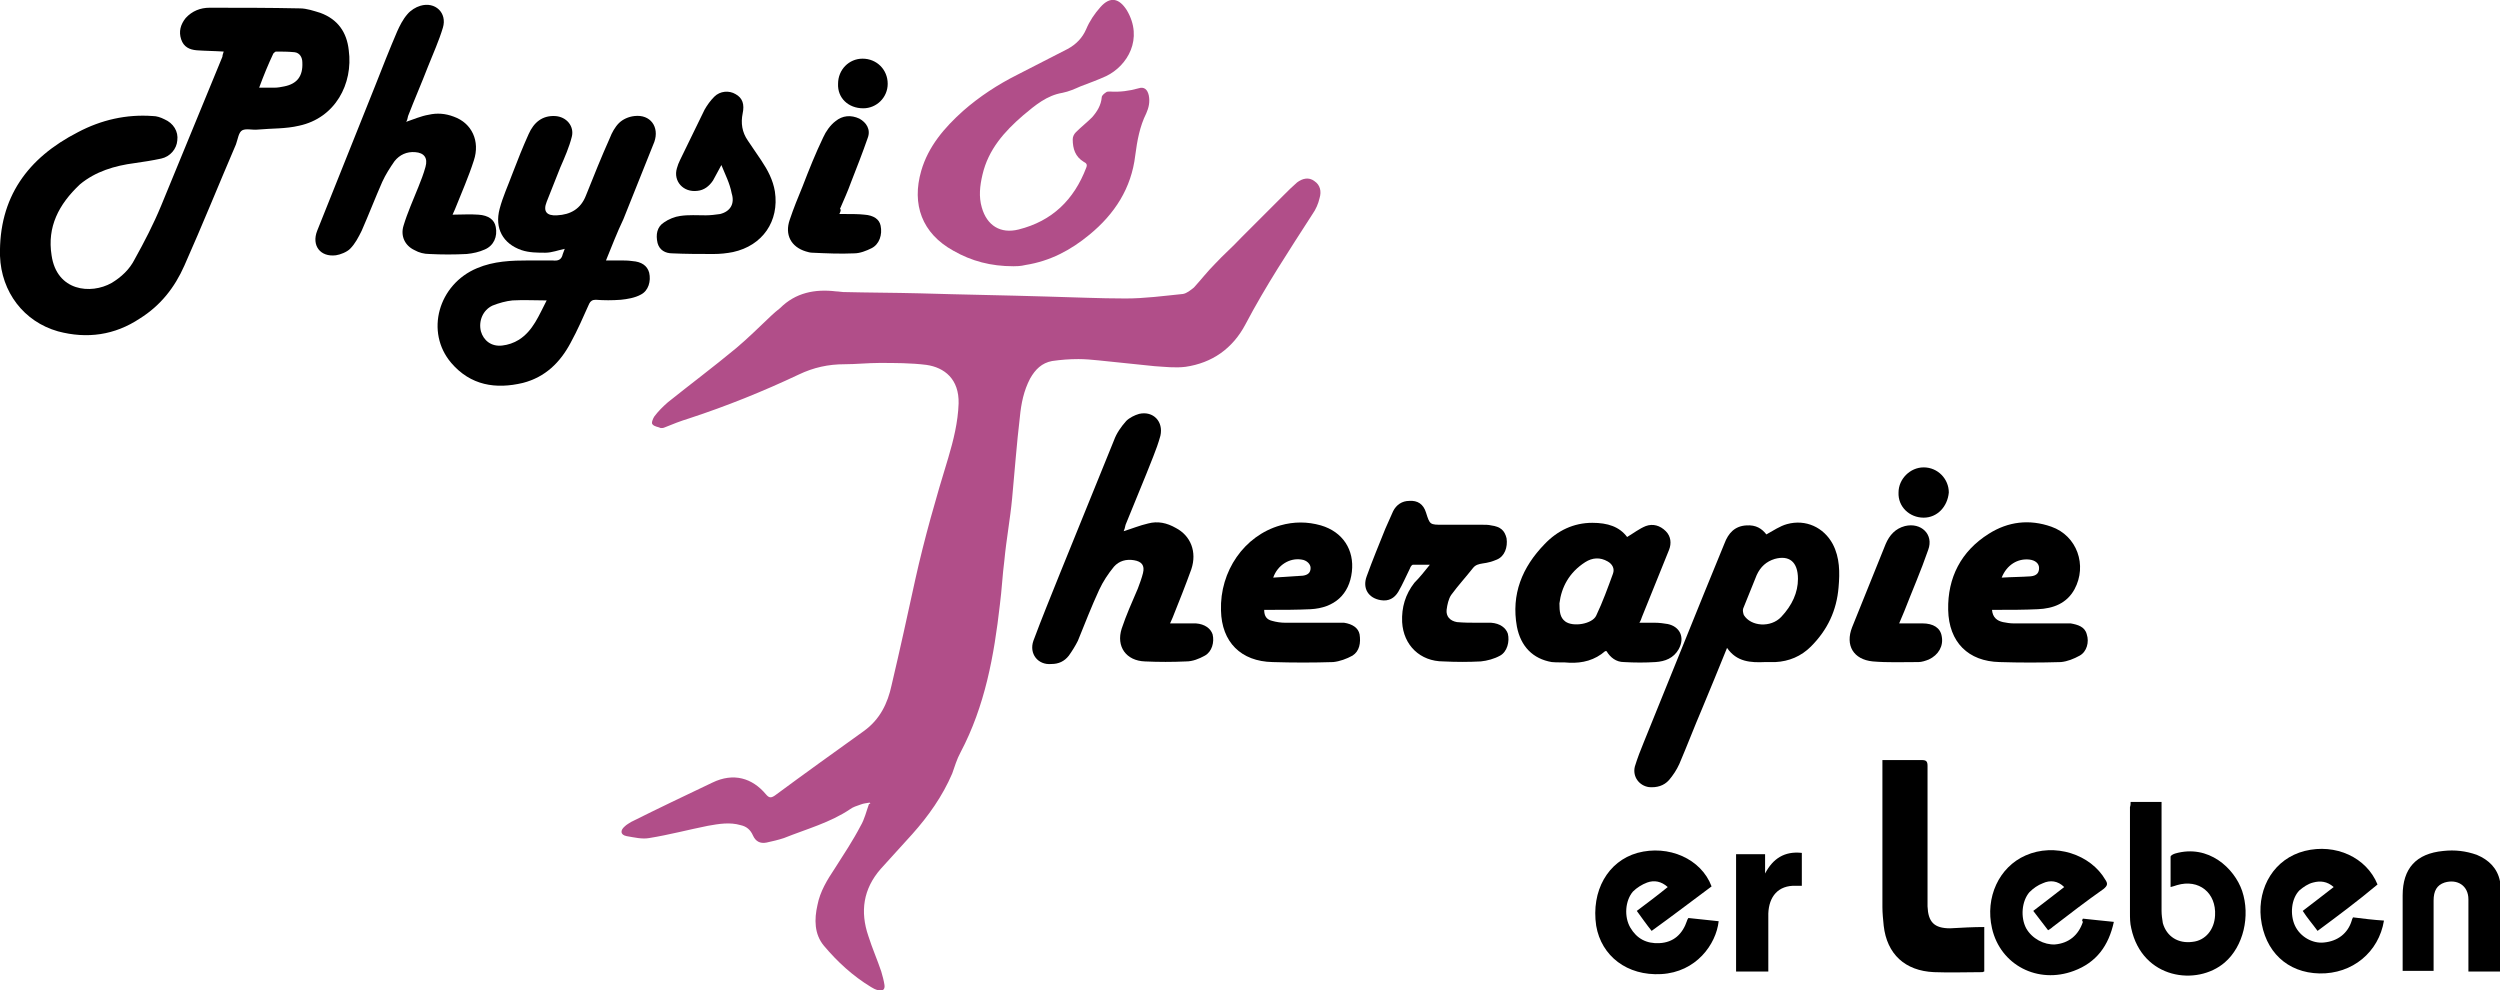
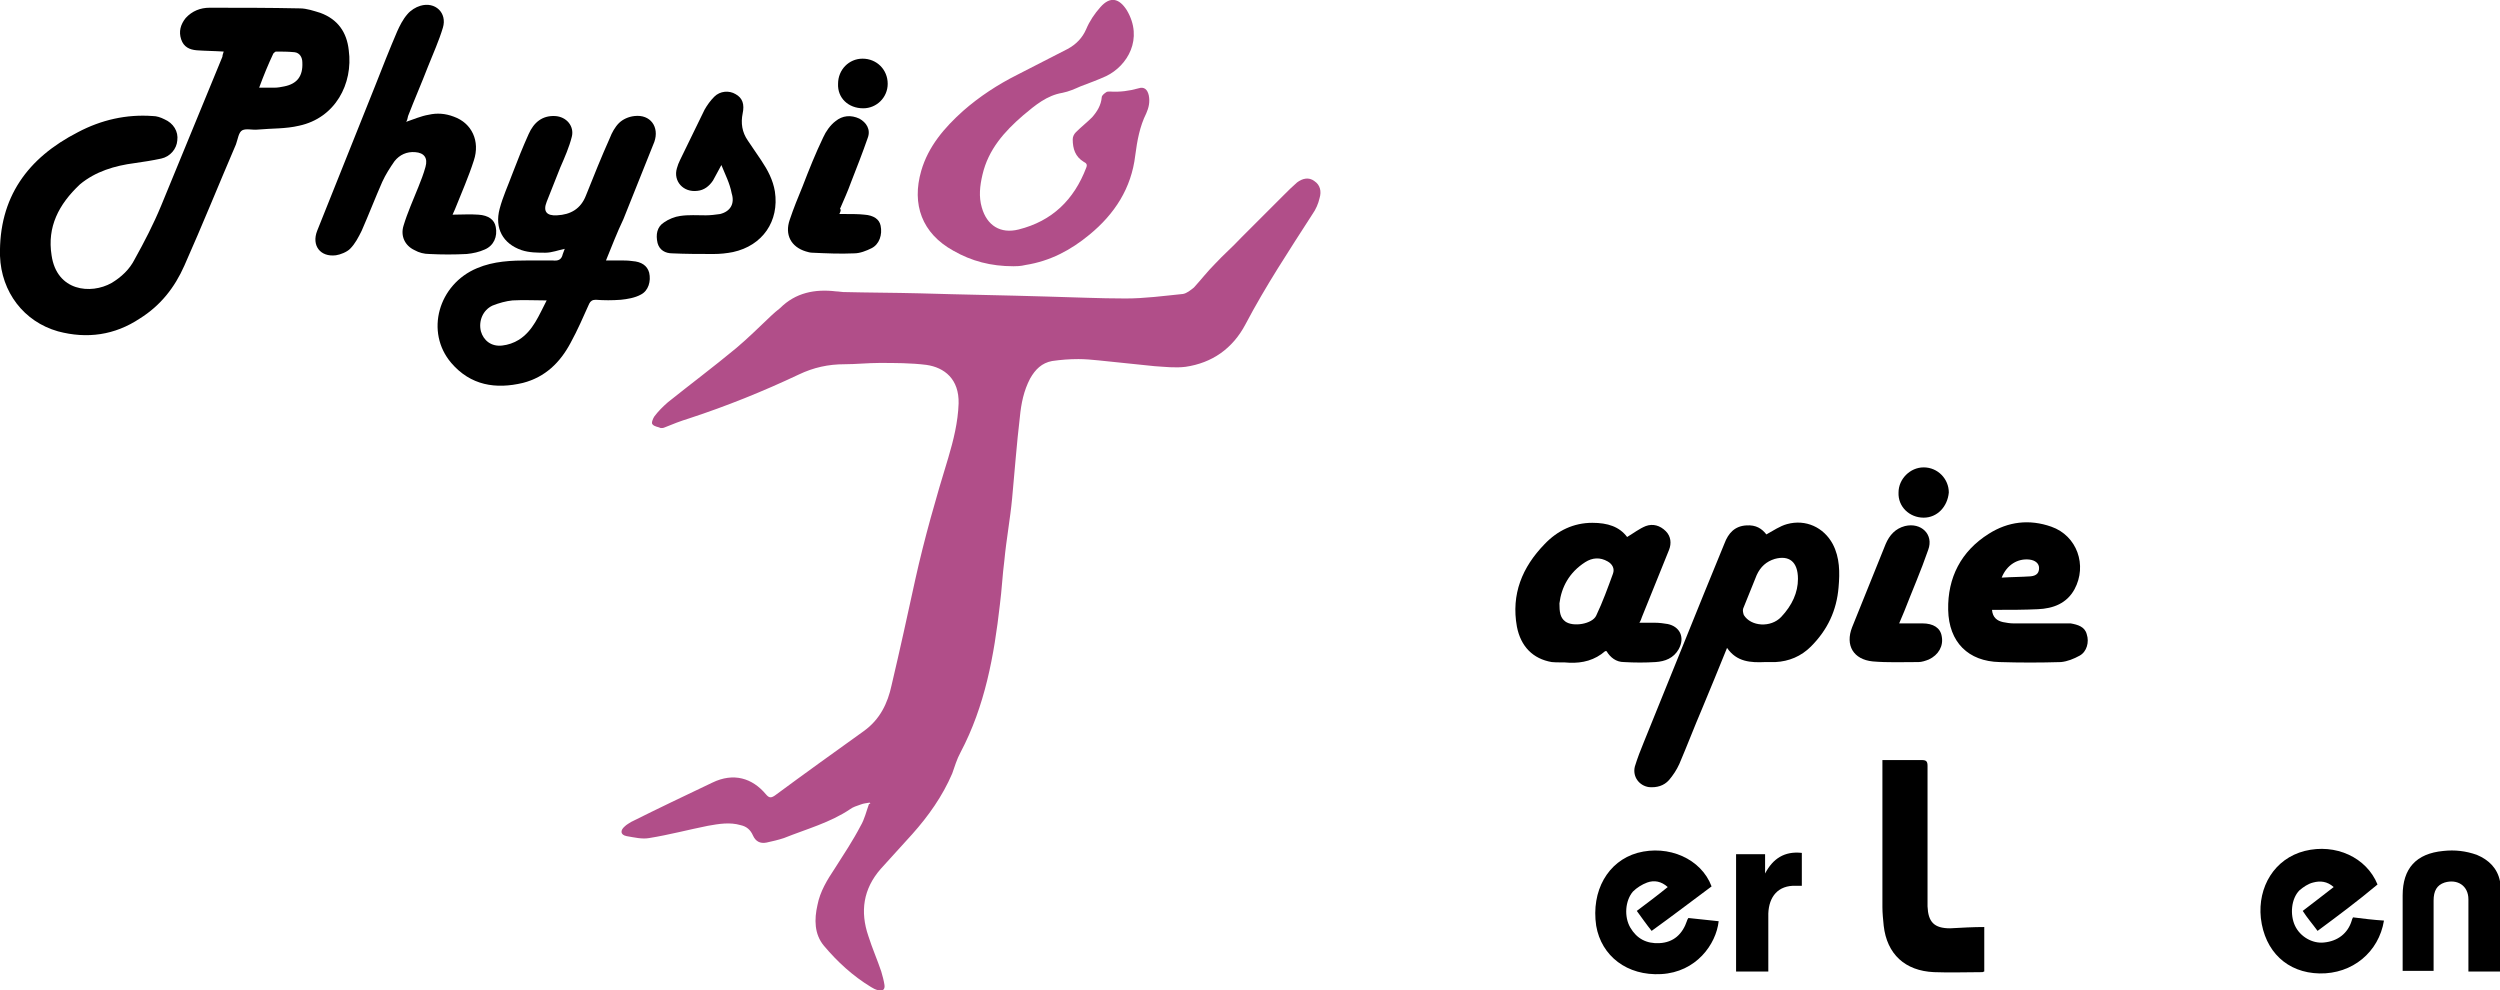
<svg xmlns="http://www.w3.org/2000/svg" version="1.1" id="Ebene_1" x="0px" y="0px" viewBox="0 0 387.8 153.6" style="enable-background:new 0 0 387.8 153.6;" xml:space="preserve">
  <style type="text/css">
	.st0{fill:#B14E89;}
</style>
  <path d="M387.8,150.7h-4.9c0-0.3,0-0.6,0-0.9c0-3.4,0-6.8,0-10.3c0-2.1-1.7-3.2-3.7-2.6c-1.2,0.4-1.7,1.3-1.7,2.8c0,3.3,0,6.7,0,10  c0,0.3,0,0.6,0,0.9h-4.8c0-0.3,0-0.6,0-0.9c0-3.6,0-7.2,0-10.8c0-4.2,2.1-6.5,6.3-6.9c1.8-0.2,3.5,0,5.2,0.6  c1.9,0.8,3.2,2.1,3.6,4.1c0,0.2,0.1,0.3,0.2,0.5L387.8,150.7L387.8,150.7z" />
  <path class="st0" d="M134.9,124.5c-0.5,0.1-0.9,0.1-1.4,0.3c-0.6,0.2-1.2,0.4-1.6,0.7c-3.1,2.1-6.8,3.1-10.3,4.5  c-0.9,0.3-1.8,0.5-2.7,0.7c-1,0.2-1.7-0.2-2.1-1.1c-0.4-0.9-1-1.4-1.9-1.6c-1.7-0.5-3.4-0.2-5.1,0.1c-3,0.6-6,1.4-9.1,1.9  c-1.1,0.2-2.3-0.1-3.5-0.3c-1-0.2-1-0.9-0.3-1.5c0.3-0.3,0.7-0.5,1-0.7c4.2-2.1,8.4-4.1,12.6-6.1c3.3-1.6,6.2-0.7,8.3,1.8  c0.5,0.6,0.8,0.6,1.4,0.2c4.6-3.4,9.2-6.7,13.8-10c2.5-1.8,3.7-4.3,4.3-7.1c1.3-5.5,2.5-11,3.7-16.5c1.4-6.3,3.2-12.6,5.1-18.8  c0.8-2.7,1.5-5.5,1.6-8.4c0.1-3.8-2.2-5.6-5-6c-2.4-0.3-4.9-0.3-7.3-0.3c-1.8,0-3.6,0.2-5.4,0.2c-2.5,0-4.8,0.5-7.1,1.6  c-5.5,2.6-11.2,4.9-17,6.8c-1.3,0.4-2.6,0.9-3.8,1.4c-0.2,0.1-0.4,0.1-0.6,0.1c-0.4-0.2-1-0.2-1.3-0.6c-0.2-0.2,0.1-0.9,0.3-1.2  c0.6-0.8,1.3-1.5,2.1-2.2c3.5-2.8,7.1-5.5,10.6-8.4c1.9-1.6,3.6-3.3,5.4-5c0.4-0.4,0.9-0.8,1.4-1.2c2.4-2.4,5.4-3,8.7-2.6  c0.4,0,0.8,0.1,1.1,0.1c3.9,0.1,7.9,0.1,11.8,0.2c6.6,0.2,13.2,0.3,19.8,0.5c4.1,0.1,8.1,0.3,12.2,0.3c3,0,5.9-0.4,8.9-0.7  c0.6-0.1,1.2-0.6,1.7-1c1.1-1.2,2.1-2.5,3.3-3.7c1.3-1.4,2.7-2.6,4-4c2.2-2.2,4.4-4.4,6.6-6.6c0.7-0.7,1.4-1.4,2.1-2  c0.8-0.6,1.8-0.9,2.7-0.2c0.9,0.6,1.1,1.6,0.8,2.6c-0.2,0.9-0.6,1.8-1.1,2.5c-3.6,5.6-7.3,11.2-10.4,17.1c-2,3.8-5.2,6-9.3,6.6  c-1.6,0.2-3.2,0-4.8-0.1c-2.9-0.3-5.8-0.6-8.7-0.9c-1-0.1-2.1-0.2-3.1-0.2c-1.4,0-2.7,0.1-4.1,0.3c-1.6,0.3-2.6,1.3-3.4,2.7  c-1,1.9-1.4,3.9-1.6,6c-0.5,4.2-0.8,8.4-1.2,12.6c-0.3,3.2-0.9,6.4-1.2,9.6c-0.3,2.3-0.4,4.6-0.7,6.9c-0.9,7.9-2.3,15.7-6.1,22.9  c-0.6,1.1-0.9,2.2-1.3,3.3c-1.5,3.5-3.7,6.6-6.2,9.4c-1.6,1.8-3.3,3.6-4.9,5.4c-2.7,3.1-3.2,6.6-1.9,10.4c0.6,1.9,1.4,3.7,2,5.5  c0.2,0.7,0.4,1.4,0.5,2.1c0.1,0.7-0.3,1-1,0.8c-0.4-0.1-0.8-0.3-1.1-0.5c-2.8-1.7-5.2-3.9-7.3-6.4c-1.5-1.8-1.5-4.1-1-6.3  c0.4-2.1,1.5-3.9,2.7-5.7c1.4-2.2,2.8-4.3,4-6.6c0.6-1,0.9-2.3,1.3-3.4C135.1,124.7,135,124.6,134.9,124.5L134.9,124.5z" />
  <path d="M34.7,8c-1.5-0.1-2.9-0.1-4.2-0.2c-1.1-0.1-2-0.5-2.4-1.7c-0.4-1.2-0.1-2.3,0.7-3.3c1-1.1,2.3-1.6,3.7-1.6  c4.7,0,9.3,0,14,0.1c1.1,0,2.2,0.4,3.2,0.7c2.7,1,4.1,3,4.4,5.8c0.7,5.2-2.1,10.5-7.7,11.7c-2.1,0.5-4.2,0.4-6.4,0.6  c-0.8,0.1-1.8-0.2-2.4,0.1s-0.7,1.4-1,2.2c-2.7,6.3-5.2,12.5-8,18.8c-1.5,3.4-3.7,6.2-6.9,8.2c-3.9,2.6-8.2,3.2-12.7,2  c-5.3-1.5-8.8-6.1-9-11.7c-0.2-9.1,4.3-15.2,12.1-19.2c3.6-1.9,7.5-2.8,11.6-2.5c0.6,0,1.2,0.2,1.8,0.5c1.4,0.6,2.2,1.9,2,3.3  c-0.1,1.3-1.1,2.5-2.5,2.8c-1.4,0.3-2.7,0.5-4.1,0.7c-3.1,0.4-6.1,1.3-8.5,3.3C9.1,31.7,7.3,35.2,8,39.6c0.8,5.6,6.1,6.1,9.3,4.3  c1.5-0.9,2.8-2.1,3.6-3.7c1.5-2.7,2.9-5.4,4.1-8.3c3.2-7.7,6.3-15.4,9.5-23.1C34.5,8.6,34.6,8.3,34.7,8L34.7,8z M40.2,13.6  c0.9,0,1.6,0,2.4,0c0.5,0,1-0.1,1.5-0.2c2-0.4,2.9-1.6,2.8-3.7c0-0.8-0.4-1.5-1.2-1.6C44.7,8,43.7,8,42.8,8c-0.1,0-0.3,0.2-0.4,0.3  C41.6,10,40.9,11.7,40.2,13.6L40.2,13.6z" />
  <path d="M94,40.4c0.8,0,1.4,0,2.1,0c0.7,0,1.3,0,2,0.1c1.4,0.1,2.3,0.7,2.6,1.8c0.3,1.3-0.1,2.8-1.3,3.4c-0.9,0.5-2.1,0.7-3.1,0.8  c-1.3,0.1-2.6,0.1-3.9,0c-0.5,0-0.8,0.2-1,0.6c-0.9,2-1.8,4.1-2.9,6.1c-1.6,3-3.9,5.3-7.4,6.2c-4.2,1-8.1,0.4-11.1-3.1  c-4.1-4.8-2-12.2,4-14.7c2.6-1.1,5.3-1.2,8.1-1.2c1.2,0,2.4,0,3.6,0c0.9,0.1,1.4-0.1,1.6-1c0.1-0.3,0.2-0.5,0.3-0.8  c-1,0.2-2,0.6-3,0.6c-1.2,0-2.5,0-3.7-0.4c-2.9-1-4.2-3.4-3.4-6.4c0.5-1.9,1.3-3.6,2-5.5c0.8-2.1,1.6-4.1,2.5-6.1  c0.8-1.8,2.1-2.9,4.1-2.8c1.8,0.1,3,1.6,2.6,3.2c-0.4,1.6-1.1,3.2-1.8,4.8c-0.7,1.8-1.4,3.5-2.1,5.3c-0.6,1.5,0,2.2,1.6,2.1  c2.1-0.1,3.7-1,4.5-3.1c1.2-3,2.4-6,3.7-8.9c0.3-0.8,0.8-1.7,1.4-2.3c0.6-0.6,1.5-1,2.4-1.1c2.5-0.3,3.9,1.7,3.1,4  c-1.6,4-3.2,8-4.8,12C95.7,36.1,94.9,38.2,94,40.4L94,40.4z M84.8,46.6c-1.9,0-3.6-0.1-5.3,0c-1,0.1-2.1,0.4-3.1,0.8  c-1.5,0.7-2.2,2.4-1.8,4c0.4,1.4,1.6,2.4,3.3,2.2c0.9-0.1,1.8-0.4,2.6-0.9C82.7,51.3,83.6,48.9,84.8,46.6L84.8,46.6z" />
  <path class="st0" d="M157.2,41.3c-3.5,0-6.5-0.8-9.3-2.4c-4.9-2.7-6.5-7.2-5-12.4c1.1-3.8,3.6-6.7,6.5-9.3c2.5-2.2,5.4-4.1,8.4-5.6  c2.6-1.3,5.2-2.7,7.8-4c1.3-0.7,2.3-1.7,2.9-3.1c0.5-1.2,1.3-2.4,2.2-3.4c1.5-1.7,2.9-1.4,4.1,0.5c2.6,4.4,0.1,8.6-3.2,10.2  c-1.3,0.6-2.7,1.1-4,1.6c-0.9,0.4-1.8,0.8-2.8,1c-2.4,0.4-4.2,1.9-6.1,3.5c-2.9,2.5-5.4,5.3-6.3,9.2c-0.4,1.7-0.6,3.4-0.1,5.1  c0.8,2.8,2.9,4.1,5.7,3.4c5.2-1.3,8.6-4.6,10.5-9.6c0.2-0.5,0-0.7-0.4-0.9c-1.3-0.8-1.7-2-1.7-3.5c0-0.4,0.2-0.8,0.5-1.1  c0.8-0.8,1.7-1.5,2.5-2.3c0.8-0.9,1.4-1.9,1.5-3.1c0-0.3,0.4-0.6,0.7-0.8c0.1-0.1,0.4-0.1,0.6-0.1c1.5,0.1,3-0.1,4.4-0.5  c0.9-0.3,1.4,0.2,1.6,1.1c0.2,1,0,1.9-0.4,2.8c-1,2-1.4,4.2-1.7,6.5c-0.6,5.1-3.2,9.1-7.1,12.3c-2.9,2.4-6.1,4.1-9.9,4.7  C158.3,41.3,157.6,41.3,157.2,41.3L157.2,41.3z" />
  <path d="M63,18.9c1.2-0.4,2.3-0.9,3.5-1.1c1.3-0.3,2.6-0.2,3.9,0.3c2.8,1,4.1,3.8,3.1,6.8c-0.8,2.5-1.9,5-2.9,7.5  c-0.1,0.2-0.2,0.5-0.4,0.9c1.4,0,2.7-0.1,4,0c1.6,0.1,2.5,0.8,2.7,1.9c0.3,1.5-0.3,2.9-1.7,3.5c-0.9,0.4-1.8,0.6-2.8,0.7  c-1.9,0.1-3.9,0.1-5.8,0c-0.8,0-1.6-0.2-2.3-0.6c-1.5-0.7-2.2-2.2-1.7-3.8c0.6-2,1.5-4,2.3-6c0.4-1,0.8-2,1.1-3.1  c0.4-1.4-0.2-2.2-1.6-2.3C63.1,23.5,62,24,61.2,25c-0.7,1-1.4,2.1-1.9,3.2c-1.1,2.5-2.1,5.1-3.2,7.6c-0.5,1-1,2-1.8,2.8  c-0.5,0.5-1.5,0.9-2.2,1c-2.4,0.3-3.8-1.5-2.9-3.8c3-7.5,6-15,9-22.5c1.1-2.8,2.2-5.6,3.4-8.4c0.4-0.9,0.9-1.9,1.6-2.7  c0.5-0.6,1.3-1.1,2-1.3c2.3-0.7,4.2,1.1,3.5,3.4c-0.6,2-1.5,4-2.3,6c-1,2.6-2.1,5.1-3.1,7.7C63.2,18.4,63.2,18.6,63,18.9z" />
-   <path d="M174.3,82.4c1.3-0.4,2.5-0.9,3.8-1.2c1.5-0.4,2.9-0.1,4.3,0.7c2.3,1.2,3.3,3.7,2.4,6.4c-0.9,2.5-1.9,5-2.9,7.5  c-0.1,0.2-0.2,0.5-0.4,0.9c0.6,0,1,0,1.4,0c0.9,0,1.8,0,2.6,0c1.4,0.1,2.3,0.8,2.6,1.7c0.3,1.2-0.1,2.7-1.2,3.3  c-0.9,0.5-1.9,0.9-2.9,0.9c-2.1,0.1-4.3,0.1-6.4,0c-2.9-0.1-4.5-2.3-3.6-5.1c0.7-2.1,1.6-4.1,2.5-6.2c0.3-0.8,0.6-1.6,0.8-2.4  c0.3-1.2-0.2-1.8-1.4-2c-1.2-0.2-2.3,0.1-3.1,1c-0.9,1.1-1.7,2.3-2.3,3.6c-1.2,2.6-2.2,5.2-3.3,7.9c-0.4,0.8-0.9,1.6-1.4,2.3  c-0.7,0.9-1.6,1.3-2.7,1.3c-2.1,0.2-3.5-1.6-2.8-3.6c1.3-3.5,2.7-6.9,4.1-10.4c2.8-6.9,5.6-13.8,8.4-20.7c0.4-1.1,1.1-2.1,1.9-3  c0.5-0.5,1.3-0.9,2-1.1c2.2-0.5,3.8,1.2,3.3,3.4c-0.3,1.1-0.7,2.2-1.1,3.2c-1.4,3.6-2.9,7.1-4.3,10.6  C174.5,81.9,174.4,82.2,174.3,82.4L174.3,82.4z" />
  <path d="M274,82.9c1.1-0.6,2.1-1.3,3.2-1.6c2.9-0.8,5.7,0.5,7.1,3.1c1.1,2.1,1.1,4.4,0.9,6.7c-0.3,3.6-1.7,6.6-4.3,9.2  c-1.5,1.5-3.4,2.3-5.5,2.4c-0.5,0-1.1,0-1.6,0c-2.2,0.1-4.4,0-5.9-2.2c-1.3,3.2-2.6,6.4-3.9,9.5c-1.2,2.8-2.3,5.7-3.5,8.5  c-0.4,0.9-1,1.8-1.6,2.5c-0.8,0.9-1.9,1.2-3.1,1.1c-1.5-0.2-2.6-1.6-2.2-3.2c0.4-1.3,0.9-2.6,1.4-3.8c4.2-10.3,8.3-20.6,12.5-30.8  c0.6-1.6,1.6-2.7,3.4-2.8C272.4,81.4,273.3,82,274,82.9L274,82.9z M278.9,89.8c0-2.7-1.4-3.7-3.6-3.1c-1.3,0.4-2.2,1.2-2.8,2.5  c-0.7,1.7-1.4,3.5-2.1,5.2c-0.1,0.3,0,0.7,0.1,1c1.1,1.8,4.2,2,5.8,0.3C278,93.9,278.9,91.9,278.9,89.8L278.9,89.8z" />
  <path d="M252.4,83.3c1-0.6,1.9-1.3,2.9-1.7c1.1-0.4,2.2-0.1,3.1,0.8c0.8,0.8,0.9,1.9,0.5,2.9c-1.4,3.5-2.8,6.9-4.2,10.4  c-0.1,0.3-0.2,0.6-0.4,0.9c0.9,0,1.7,0,2.4,0c0.7,0,1.4,0.1,2,0.2c1.9,0.4,2.7,2.1,1.7,3.9c-0.8,1.4-2.1,1.9-3.6,2  c-1.6,0.1-3.2,0.1-4.9,0c-1.2,0-2.1-0.7-2.7-1.7c-0.1,0-0.2,0-0.2,0c-1.6,1.4-3.5,1.9-5.6,1.8c-0.9-0.1-1.8,0-2.7-0.1  c-2.9-0.5-4.8-2.4-5.4-5.5c-0.9-5,0.8-9.2,4.3-12.8c2-2.1,4.5-3.3,7.4-3.3C249.4,81.1,251.2,81.7,252.4,83.3L252.4,83.3z   M241.9,93.6c0,1.3,0.1,2.2,0.9,2.8c1.2,0.9,4.2,0.4,4.8-0.9c1-2.1,1.8-4.3,2.6-6.5c0.3-0.8-0.1-1.5-0.8-1.9  c-1.2-0.7-2.4-0.6-3.5,0.1C243.4,88.8,242.2,91.1,241.9,93.6L241.9,93.6z" />
-   <path d="M196.1,94.6c0,1,0.4,1.5,1.2,1.7c0.7,0.2,1.4,0.3,2.1,0.3c2.6,0,5.2,0,7.8,0c0.4,0,0.9,0,1.3,0c1.3,0.2,2.2,0.8,2.4,1.8  c0.2,1.3,0,2.6-1.1,3.3c-0.9,0.5-2,0.9-3,1c-3.1,0.1-6.2,0.1-9.4,0c-4.9-0.1-7.9-3.1-8-8c-0.2-6.1,3.6-11.6,9.2-13.2  c2.1-0.6,4.2-0.6,6.3,0c3.4,1,5.2,3.8,4.8,7.2c-0.4,3.5-2.7,5.6-6.4,5.8c-2.1,0.1-4.2,0.1-6.2,0.1C196.7,94.6,196.4,94.6,196.1,94.6  L196.1,94.6z M197.5,89.6c1.6-0.1,3.1-0.2,4.6-0.3c0.7-0.1,1.2-0.4,1.2-1.2c0-0.6-0.6-1.2-1.4-1.3C200.1,86.5,198.2,87.6,197.5,89.6  z" />
-   <path d="M309,94.6c0.1,1.2,0.8,1.7,1.7,1.9c0.5,0.1,1.1,0.2,1.6,0.2c2.6,0,5.1,0,7.7,0c0.4,0,0.8,0,1.2,0c1.1,0.2,2.2,0.5,2.5,1.7  c0.4,1.2,0,2.7-1.1,3.3c-0.9,0.5-1.9,0.9-2.9,1c-3.2,0.1-6.4,0.1-9.5,0c-4.9-0.1-7.9-3.1-8-8.1c-0.1-5,2-9.1,6.3-11.8  c3-1.9,6.3-2.3,9.7-1.1c4,1.4,5.6,6,3.6,9.7c-1.2,2.2-3.3,3-5.7,3.1c-2.1,0.1-4.2,0.1-6.2,0.1C309.7,94.6,309.4,94.6,309,94.6  L309,94.6z M310.5,89.6c1.6-0.1,3.1-0.1,4.5-0.2c1-0.1,1.3-0.6,1.3-1.3c0-0.7-0.6-1.2-1.5-1.3C313,86.6,311.3,87.6,310.5,89.6  L310.5,89.6z" />
-   <path d="M221.8,87.6c-0.9,0-1.8,0-2.6,0c-0.2,0-0.4,0.3-0.5,0.6c-0.6,1.2-1.1,2.4-1.8,3.6c-0.6,1-1.5,1.5-2.7,1.3  c-1.9-0.3-2.9-1.8-2.2-3.7c0.9-2.5,1.9-4.9,2.9-7.4c0.4-0.9,0.8-1.8,1.2-2.7c0.5-1,1.4-1.6,2.5-1.6c1.3-0.1,2.2,0.5,2.6,1.8  c0.6,1.9,0.6,1.9,2.6,1.9c2.1,0,4.2,0,6.2,0c0.4,0,0.9,0,1.3,0.1c1.5,0.2,2.1,0.8,2.4,2c0.2,1.4-0.3,2.8-1.5,3.3  c-0.7,0.3-1.4,0.5-2.2,0.6c-0.6,0.1-1.1,0.2-1.5,0.7c-1.1,1.4-2.3,2.7-3.4,4.2c-0.4,0.6-0.6,1.5-0.7,2.3c-0.1,1,0.5,1.7,1.6,1.9  c1.1,0.1,2.1,0.1,3.2,0.1c0.7,0,1.4,0,2.1,0c1.4,0.1,2.3,0.8,2.6,1.7c0.3,1.2-0.1,2.8-1.2,3.4c-0.9,0.5-2,0.8-3,0.9  c-1.9,0.1-3.8,0.1-5.8,0c-3.6,0-6.2-2.5-6.4-6.1c-0.1-2.3,0.5-4.3,1.9-6.1C220.2,89.6,221,88.6,221.8,87.6L221.8,87.6z" />
+   <path d="M309,94.6c0.1,1.2,0.8,1.7,1.7,1.9c0.5,0.1,1.1,0.2,1.6,0.2c2.6,0,5.1,0,7.7,0c0.4,0,0.8,0,1.2,0c1.1,0.2,2.2,0.5,2.5,1.7  c0.4,1.2,0,2.7-1.1,3.3c-0.9,0.5-1.9,0.9-2.9,1c-3.2,0.1-6.4,0.1-9.5,0c-4.9-0.1-7.9-3.1-8-8.1c-0.1-5,2-9.1,6.3-11.8  c3-1.9,6.3-2.3,9.7-1.1c4,1.4,5.6,6,3.6,9.7c-1.2,2.2-3.3,3-5.7,3.1c-2.1,0.1-4.2,0.1-6.2,0.1C309.7,94.6,309.4,94.6,309,94.6  z M310.5,89.6c1.6-0.1,3.1-0.1,4.5-0.2c1-0.1,1.3-0.6,1.3-1.3c0-0.7-0.6-1.2-1.5-1.3C313,86.6,311.3,87.6,310.5,89.6  L310.5,89.6z" />
  <path d="M307.8,143.8v6.9c-0.1,0-0.2,0.1-0.3,0.1c-2.5,0-5,0.1-7.5,0c-4.5-0.2-7.3-2.8-7.8-7.2c-0.1-1-0.2-2-0.2-2.9  c0-7.2,0-14.5,0-21.8v-1c1.3,0,2.5,0,3.7,0c0.8,0,1.6,0,2.4,0c0.7,0,0.9,0.2,0.9,0.9c0,3.9,0,7.7,0,11.6c0,3.1,0,6.2,0,9.3  c0,0.3,0,0.6,0,0.9c0.1,2.4,1,3.4,3.5,3.4C304.3,143.9,306.1,143.8,307.8,143.8L307.8,143.8z" />
  <path d="M111.9,25.6c-0.5,0.9-0.9,1.7-1.3,2.4c-0.6,0.9-1.4,1.5-2.4,1.6c-2.2,0.3-3.8-1.5-3.2-3.5c0.1-0.4,0.3-0.9,0.5-1.3  c1.3-2.6,2.5-5.2,3.8-7.8c0.4-0.7,0.9-1.4,1.5-2c0.9-0.9,2.3-1,3.3-0.4c1.1,0.6,1.4,1.6,1.1,3c-0.3,1.5-0.1,2.9,0.8,4.2  c0.7,1,1.4,2.1,2.1,3.1c1,1.5,1.8,3,2.1,4.8c0.7,4.6-1.9,8.4-6.5,9.4c-1,0.2-2,0.3-3,0.3c-2.1,0-4.3,0-6.4-0.1c-1.1,0-2-0.5-2.3-1.6  c-0.3-1.3-0.1-2.5,1-3.2c0.7-0.5,1.7-0.9,2.5-1c1.3-0.2,2.7-0.1,4-0.1c0.7,0,1.5-0.1,2.2-0.2c1.6-0.4,2.3-1.6,1.8-3.2  C113.2,28.4,112.5,27.1,111.9,25.6L111.9,25.6z" />
-   <path d="M330.5,124.4h4.8v1c0,5.3,0,10.6,0,15.9c0,0.6,0.1,1.3,0.2,1.9c0.6,2.1,2.4,3.2,4.6,2.9c2-0.2,3.4-1.9,3.5-4.1  c0.2-3.5-2.5-5.7-5.9-4.7c-0.3,0.1-0.6,0.2-1,0.3c0-1.6,0-3.2,0-4.7c0-0.2,0.4-0.4,0.7-0.5c5.2-1.5,9.2,2.3,10.4,5.8  c1.3,3.9,0.2,8.6-2.7,11.1c-4.3,3.7-12.8,2.6-14.5-5.3c-0.2-0.8-0.2-1.6-0.2-2.4c0-5.5,0-10.9,0-16.4  C330.5,124.9,330.5,124.7,330.5,124.4L330.5,124.4z" />
  <path d="M265.5,137.5c-3.1,2.3-6.1,4.6-9.3,6.9c-0.8-1-1.5-2-2.3-3.1c1.6-1.2,3.2-2.4,4.8-3.7c-1-0.9-2.1-1.1-3.2-0.7  c-0.8,0.3-1.6,0.8-2.2,1.4c-1.2,1.4-1.4,3.9-0.4,5.6c1,1.7,2.5,2.5,4.5,2.4c2.2-0.1,3.6-1.4,4.3-3.5c0-0.1,0.1-0.2,0.2-0.4  c1.6,0.2,3.1,0.3,4.7,0.5c-0.4,3.6-3.5,7.9-8.9,8.2c-5.3,0.3-9.3-2.8-10.1-7.5c-0.8-5.4,1.8-10,6.4-11.3  C258.8,131,263.9,133.2,265.5,137.5L265.5,137.5z" />
  <path d="M359.5,144.4c-0.8-1.1-1.6-2-2.3-3.1c1.6-1.2,3.1-2.4,4.8-3.7c-1-0.9-2.1-1-3.2-0.7c-0.8,0.2-1.5,0.7-2.1,1.2  c-1.3,1.3-1.5,3.8-0.7,5.5c0.8,1.7,2.7,2.8,4.5,2.6c2.1-0.2,3.7-1.4,4.3-3.4c0-0.1,0.1-0.3,0.2-0.5c1.6,0.2,3.2,0.4,4.8,0.5  c-0.8,4.9-4.9,8.3-10,8.2c-5-0.1-8.5-3.4-9.1-8.6c-0.5-4.8,2.1-9.2,6.8-10.4c4.8-1.2,9.6,1,11.3,5.2  C365.7,139.8,362.6,142.1,359.5,144.4L359.5,144.4z" />
-   <path d="M323.1,142.5c1.6,0.2,3.1,0.3,4.8,0.5c-0.8,3.7-2.7,6.3-6.2,7.6c-5.6,2.1-11.4-0.9-12.7-6.6c-1.1-4.8,1.1-9.5,5.2-11.3  c4.5-2,10.1-0.2,12.4,3.8c0.4,0.6,0.3,0.9-0.3,1.4c-2.7,1.9-5.3,3.9-7.9,5.9c-0.2,0.2-0.4,0.3-0.7,0.5c-0.8-1-1.5-2-2.3-3  c1.6-1.2,3.1-2.4,4.8-3.7c-1-1-2.2-1.1-3.3-0.6c-0.8,0.3-1.5,0.8-2.1,1.4c-1.2,1.4-1.4,3.9-0.5,5.6c0.9,1.6,2.8,2.6,4.5,2.5  c2.1-0.2,3.6-1.4,4.3-3.5C322.9,142.8,323,142.7,323.1,142.5L323.1,142.5z" />
  <path d="M130.2,33.2c0.4,0,0.7,0,1,0c1,0,2,0,2.9,0.1c1.4,0.1,2.3,0.7,2.5,1.7c0.3,1.4-0.2,2.9-1.4,3.5c-0.8,0.4-1.8,0.8-2.7,0.8  c-2.2,0.1-4.3,0-6.5-0.1c-0.3,0-0.7-0.1-1-0.2c-2.3-0.7-3.3-2.6-2.5-4.9c0.6-1.8,1.3-3.5,2-5.2c1-2.6,2-5.1,3.2-7.6  c0.4-0.9,1.1-1.9,1.9-2.5c1.1-0.9,2.4-1,3.7-0.4c1.1,0.6,1.8,1.7,1.3,3c-0.8,2.3-1.7,4.6-2.6,6.9c-0.5,1.4-1.1,2.7-1.7,4.1  C130.5,32.5,130.4,32.8,130.2,33.2L130.2,33.2z" />
  <path d="M294.6,96.7c1.3,0,2.5,0,3.6,0c1.7,0,2.8,0.7,3,2c0.3,1.5-0.5,2.9-2,3.6c-0.5,0.2-1.1,0.4-1.6,0.4c-2.4,0-4.8,0.1-7.1-0.1  c-3-0.3-4.3-2.5-3.2-5.3c1.7-4.3,3.5-8.6,5.2-12.9c0.6-1.4,1.5-2.4,3-2.8c2.5-0.6,4.5,1.3,3.6,3.7c-1.1,3.2-2.5,6.4-3.7,9.5  C295.2,95.3,294.9,96,294.6,96.7L294.6,96.7z" />
  <path d="M269.3,150.7v-18.2h4.5v3c1.2-2.3,3-3.5,5.7-3.2v5.1c-0.3,0-0.6,0-0.9,0c-2.8-0.1-4.2,1.7-4.3,4.3c0,2.7,0,5.4,0,8.1  c0,0.3,0,0.6,0,0.9H269.3z" />
  <path d="M133.9,16.8c-2.3,0-4-1.6-3.9-3.8c0-2.2,1.7-3.9,3.8-3.9c2.2,0,3.9,1.7,3.9,3.9C137.7,15.1,136,16.8,133.9,16.8L133.9,16.8z  " />
  <path d="M298.4,80.3c-2.2,0-4-1.7-3.9-3.9c0-2.1,1.8-3.9,3.9-3.9c2.2,0,3.9,1.8,3.9,3.9C302.1,78.6,300.5,80.3,298.4,80.3z" />
</svg>